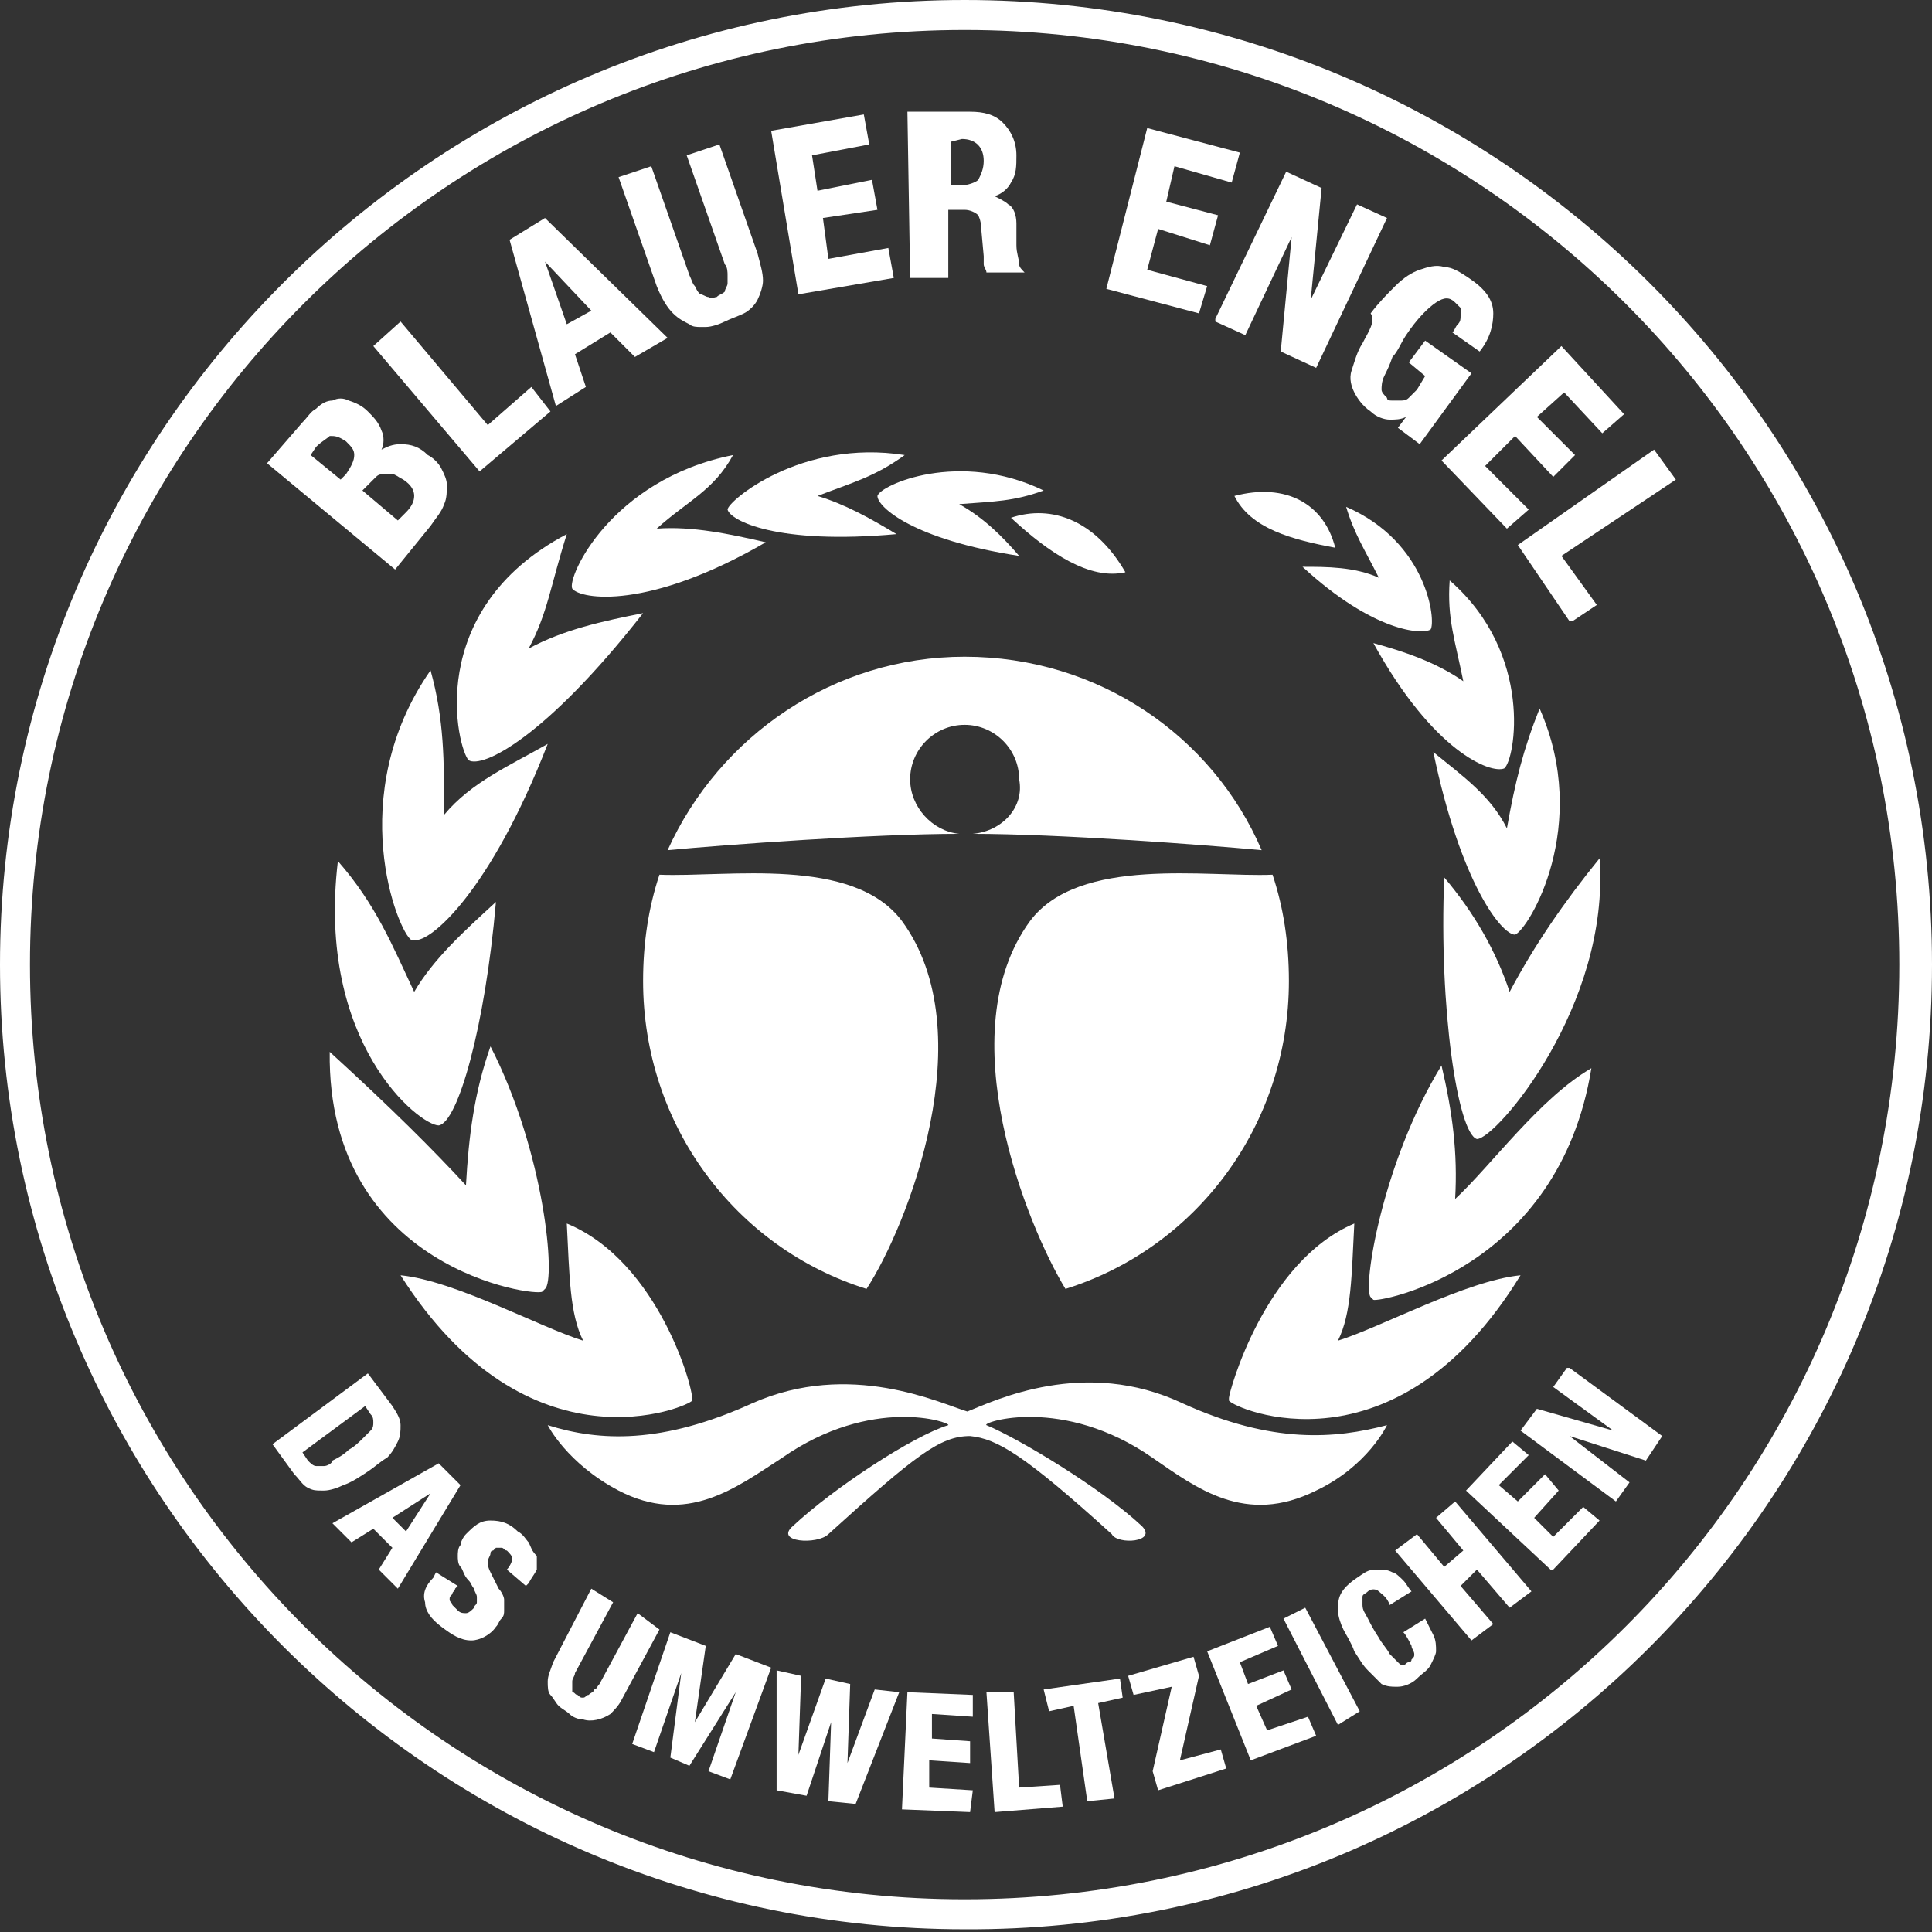
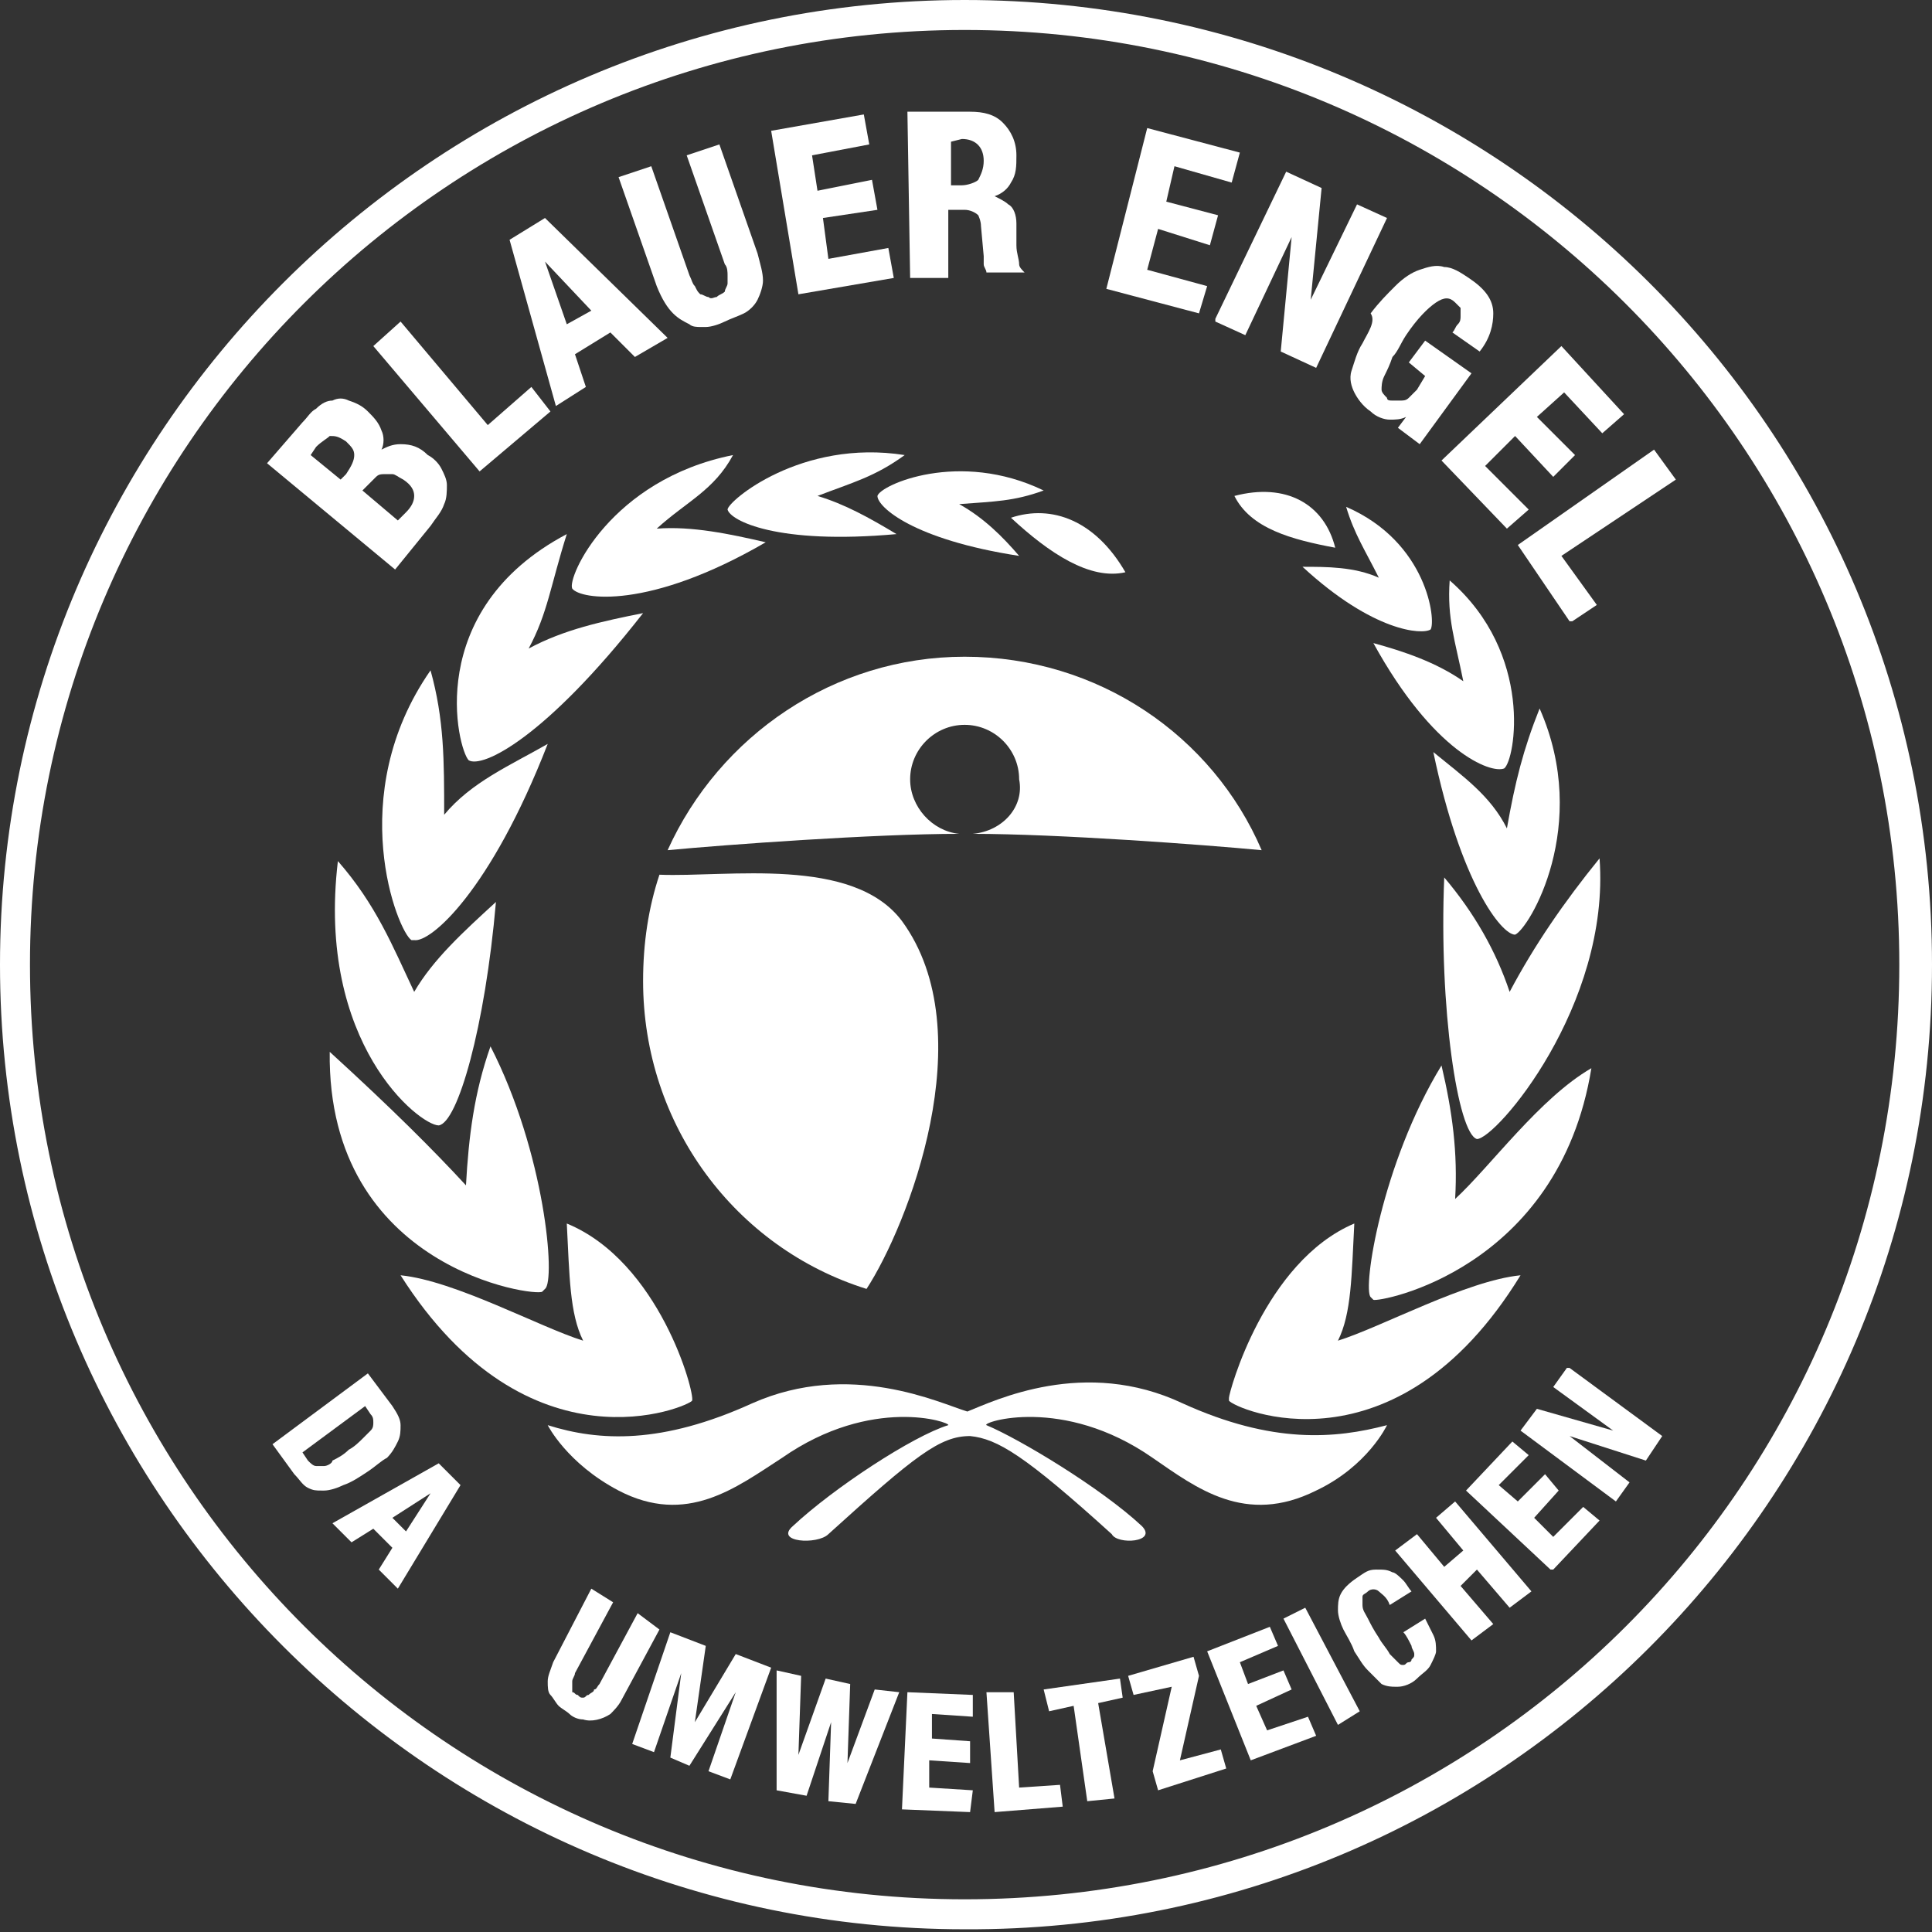
<svg xmlns="http://www.w3.org/2000/svg" x="0px" y="0px" viewBox="0 0 70.9 70.9">
  <rect x="0" y="0" width="70.9" height="70.9" fill="#333333" stroke="none" />
  <polygon points="44.6,11.8 45.7,12.3 47.4,8.7 47,12.9 48.3,13.5 50.9,8 50.9,8 49.8,7.5 48.1,11 48.5,6.9 47.2,6.3   44.6,11.7 " fill="#fff" />
  <path d="M26.9,16.7c-4.5,0.9-6.1,4.5-5.9,4.9l0,0c0.3,0.4,2.8,0.8,7.1-1.7c-1.3-0.3-2.7-0.6-4-0.5  C25.2,18.4,26.2,18,26.9,16.7z" fill="#fff" />
  <path d="M17.2,27.9c0.5,0.3,2.8-0.8,6.4-5.4c-1.5,0.3-2.9,0.6-4.2,1.3c0.7-1.3,0.8-2.3,1.4-4.2  C15.5,22.4,16.8,27.5,17.2,27.9z" fill="#fff" />
  <path d="M50,12.6c-0.2,0.3-0.3,0.7-0.4,1c-0.1,0.3,0,0.6,0.1,0.8c0.1,0.2,0.3,0.5,0.6,0.7c0.2,0.2,0.5,0.3,0.7,0.3  c0.2,0,0.4,0,0.6-0.1l-0.3,0.4l0.8,0.6l1.9-2.6l0,0l-1.7-1.2l-0.6,0.8l0.6,0.5l-0.3,0.5c-0.1,0.1-0.2,0.2-0.3,0.3  c-0.1,0.1-0.2,0.1-0.3,0.1c-0.1,0-0.2,0-0.3,0c-0.1,0-0.2,0-0.2-0.1c-0.1-0.1-0.2-0.2-0.2-0.3c0-0.1,0-0.3,0.1-0.5  c0.1-0.2,0.2-0.4,0.3-0.7c0.2-0.2,0.3-0.5,0.5-0.8c0.4-0.6,0.8-1,1.1-1.2c0.3-0.2,0.5-0.2,0.7,0c0.1,0.1,0.1,0.1,0.2,0.2  c0,0.1,0,0.2,0,0.3c0,0.1,0,0.2-0.1,0.3c-0.1,0.1-0.1,0.2-0.2,0.3l0,0l1,0.7l0,0c0.4-0.5,0.5-1,0.5-1.4c0-0.5-0.3-0.9-0.9-1.3  c-0.3-0.2-0.6-0.4-0.9-0.4c-0.3-0.1-0.6,0-0.9,0.1c-0.3,0.1-0.6,0.3-0.9,0.6c-0.3,0.3-0.6,0.6-0.9,1C50.5,11.8,50.2,12.2,50,12.6z" fill="#fff" />
  <path d="M15.8,24.6c-3.2,4.6-1.2,9.6-0.7,9.9l0.1,0c0.6,0.1,2.8-1.8,4.9-7.2c-1.4,0.8-2.8,1.4-3.8,2.6  C16.3,27.9,16.3,26.4,15.8,24.6z" fill="#fff" />
  <path d="M32.2,18.2L32.2,18.2c0,0.4,1.3,1.6,5.2,2.2c-0.6-0.7-1.3-1.4-2.2-1.9c1.3-0.1,2-0.1,3.1-0.5  C35.2,16.5,32.3,17.8,32.2,18.2z" fill="#fff" />
  <polygon points="55.3,19.4 56.1,18.7 54.5,17.1 55.6,16 57,17.5 57.8,16.7 56.4,15.3 57.4,14.4 58.8,15.9 59.6,15.2   57.3,12.7 52.9,16.9 " fill="#fff" />
  <path d="M35.7,30.6c3.1,0,8.5,0.4,10.6,0.6c-1.8-4.2-6-7.1-10.9-7.1c-4.8,0-9,2.9-10.9,7.1c2.1-0.2,7.6-0.6,10.7-0.6  c-1-0.1-1.8-1-1.8-2c0-1.1,0.9-2,2-2c1.1,0,2,0.9,2,2C37.6,29.6,36.8,30.5,35.7,30.6z" fill="#fff" />
  <path d="M34.8,10.2l0-2.5l0.6,0c0.2,0,0.4,0.1,0.5,0.2C35.9,7.9,36,8.1,36,8.3l0.1,1.1c0,0.1,0,0.2,0,0.3  c0,0.1,0.1,0.2,0.1,0.3l0,0l1.4,0V10l0,0c-0.1-0.1-0.2-0.2-0.2-0.3c0-0.2-0.1-0.4-0.1-0.7c0-0.2,0-0.3,0-0.4c0-0.1,0-0.3,0-0.4  c0-0.3-0.1-0.6-0.3-0.7c-0.1-0.1-0.3-0.2-0.5-0.3c0.3-0.1,0.5-0.3,0.6-0.5c0.2-0.3,0.2-0.6,0.2-1c0-0.5-0.2-0.9-0.5-1.2  c-0.3-0.3-0.7-0.4-1.2-0.4l-2.3,0l0.1,6.1L34.8,10.2z M35.3,5.1c0.5,0,0.8,0.3,0.8,0.8c0,0.3-0.1,0.5-0.2,0.7  c-0.1,0.1-0.4,0.2-0.6,0.2l-0.4,0l0-1.6L35.3,5.1z" fill="#fff" />
  <polygon points="44.3,10.5 42.1,9.9 42.5,8.4 44.4,9 44.7,7.9 42.8,7.4 43.1,6.1 45.2,6.7 45.5,5.6 42.1,4.7 40.6,10.6   40.6,10.6 44,11.5 " fill="#fff" />
  <path d="M37.1,19c1.4,1.3,2.9,2.3,4.2,2C40.2,19.1,38.6,18.5,37.1,19z" fill="#fff" />
  <path d="M53.4,44c0.1-1.7-0.1-3.2-0.5-4.9c-2.2,3.6-2.9,8.2-2.6,8.5l0.1,0.1c0.2,0.1,6.8-1.1,8-8.5  C56.5,40.3,54.7,42.8,53.4,44z" fill="#fff" />
  <path d="M55.2,28.2L55.2,28.2c0.4-0.3,1.1-4.2-2-6.9c-0.1,1.4,0.2,2.2,0.5,3.7c-1-0.7-2.2-1.1-3.3-1.4  C52.6,27.6,54.7,28.4,55.2,28.2z" fill="#fff" />
  <path d="M47.8,20.8c2.6,2.4,4.4,2.5,4.7,2.3l0,0c0.2-0.3-0.1-3.2-3.1-4.5c0.3,1,0.7,1.6,1.2,2.6  C49.7,20.8,48.7,20.8,47.8,20.8z" fill="#fff" />
  <path d="M31.8,47.3c1.5-2.3,4.3-9.4,1.3-13.5c-1.8-2.4-6.4-1.6-8.9-1.7c-0.4,1.2-0.6,2.5-0.6,3.9  C23.6,41.3,27,45.8,31.8,47.3z" fill="#fff" />
  <path d="M25.4,51.4L25.4,51.4c0.1-0.3-1.2-5.1-4.6-6.5c0.1,1.9,0.1,3.3,0.6,4.3c-1.6-0.5-4.7-2.2-6.7-2.4  C19.4,54.2,25.3,51.6,25.4,51.4z" fill="#fff" />
  <path d="M19.9,47.4l0.1-0.1c0.4-0.3,0-5-2-8.9c-0.6,1.7-0.8,3.3-0.9,5.1c-1.2-1.3-2.7-2.8-5-4.9  C12,46.6,19.7,47.6,19.9,47.4z" fill="#fff" />
  <path d="M45.3,18.2c0.6,1.2,2.1,1.6,3.7,1.9C48.6,18.5,47.2,17.7,45.3,18.2z" fill="#fff" />
  <path d="M55.8,46.8c-2,0.2-5.1,1.9-6.7,2.4c0.5-1,0.5-2.4,0.6-4.3c-3.3,1.4-4.6,6.2-4.6,6.4l0,0.1  C45.3,51.7,51.2,54.3,55.8,46.8z" fill="#fff" />
  <path d="M52.6,27.6c1,4.8,2.5,6.7,3,6.7l0,0c0.5-0.2,2.8-4,0.9-8.3c-0.6,1.5-0.9,2.7-1.2,4.4  C54.7,29.2,53.7,28.5,52.6,27.6z" fill="#fff" />
  <path d="M16.1,41.3c0.7-0.1,1.7-3.6,2.1-8.2c-1.2,1.1-2.3,2.1-3,3.3c-0.8-1.7-1.4-3.2-2.8-4.8  C11.6,38.3,15.4,41.3,16.1,41.3z" fill="#fff" />
  <path d="M58.7,31.5c-1.3,1.6-2.4,3.2-3.3,4.9c-0.5-1.5-1.3-2.9-2.4-4.2c-0.2,4.8,0.5,9.4,1.2,9.6  C54.9,41.8,59.1,36.9,58.7,31.5z" fill="#fff" />
-   <path d="M47.3,36c0-1.4-0.2-2.7-0.6-3.9c-2.4,0.1-7.1-0.7-8.9,1.7c-3,4.1-0.1,11.2,1.3,13.5  C43.9,45.8,47.3,41.3,47.3,36z" fill="#fff" />
  <polygon points="57.6,22.8 57.7,22.8 58.6,22.2 57.3,20.4 61.5,17.6 60.7,16.5 55.7,20 " fill="#fff" />
  <path d="M41.9,56c-1.5-1.4-4.5-3.2-5.7-3.7c-0.2-0.1,2.8-1.1,6.1,1.2c1.6,1.1,3.4,2.5,6,1.2c1.9-0.9,2.6-2.4,2.6-2.4  c-1.9,0.5-4.2,0.7-7.5-0.8c-3.6-1.7-6.9-0.1-7.9,0.3c-1-0.3-4.3-1.9-7.9-0.3c-3.3,1.5-5.6,1.4-7.5,0.8c0,0,0.7,1.4,2.6,2.4  c2.5,1.3,4.3-0.1,6-1.2c3.3-2.3,6.2-1.3,6.1-1.2c-1.3,0.4-4.2,2.3-5.7,3.7c-0.7,0.6,0.9,0.7,1.3,0.3c3.2-2.9,4.1-3.6,5.2-3.6  c1,0.1,2,0.7,5.2,3.6C41,56.7,42.5,56.6,41.9,56z" fill="#fff" />
  <polygon points="43.3,64.6 44,61.5 44,61.5 43.8,60.8 41.4,61.5 41.6,62.2 43,61.9 42.3,65 42.5,65.7 45,64.9   44.8,64.2 " fill="#fff" />
  <polygon points="46.5,63.5 46.1,62.6 47.4,62 47.1,61.3 45.8,61.8 45.5,61 46.9,60.4 46.6,59.7 44.3,60.6 45.9,64.6   48.3,63.7 48,63 " fill="#fff" />
  <polygon points="47.9,59 47.1,59.4 49.1,63.3 49.9,62.8 47.9,59 " fill="#fff" />
  <polygon points="41.1,61.6 38.3,62 38.5,62.8 39.4,62.6 39.9,66.1 39.9,66.1 40.9,66 40.3,62.5 41.2,62.3 " fill="#fff" />
  <polygon points="37.4,65.6 37.2,62.1 36.2,62.1 36.5,66.5 39,66.3 38.9,65.5 " fill="#fff" />
  <path d="M35.4,0C15.9,0,0,15.9,0,35.4s15.9,35.4,35.4,35.4C55,70.9,70.9,55,70.9,35.4S55,0,35.4,0z M35.4,69.7  c-18.9,0-34.3-15.3-34.3-34.3S16.5,1.1,35.4,1.1s34.3,15.3,34.3,34.3C69.7,54.4,54.4,69.7,35.4,69.7z" fill="#fff" />
  <polygon points="33.1,66.4 35.6,66.5 35.7,65.7 34.1,65.6 34.1,64.6 35.6,64.7 35.6,63.9 34.2,63.8 34.2,62.9 35.7,63   35.7,62.2 33.3,62.1 " fill="#fff" />
  <polygon points="57.5,50.2 57,50.9 59.2,52.5 56.4,51.7 55.8,52.5 59.3,55.1 59.3,55.1 59.8,54.4 57.6,52.7 60.4,53.6   61,52.7 57.6,50.2 " fill="#fff" />
  <path d="M52.3,59.4L52.3,59.4l-0.8,0.5l0,0c0.1,0.1,0.2,0.3,0.3,0.5c0,0.1,0.1,0.2,0.1,0.3c0,0.1,0,0.1-0.1,0.2  c0,0.1-0.1,0.1-0.1,0.1c-0.1,0-0.1,0.1-0.2,0.1h0c-0.1,0-0.1,0-0.2-0.1c-0.1-0.1-0.2-0.2-0.3-0.3c-0.1-0.2-0.3-0.4-0.4-0.6  c-0.2-0.3-0.3-0.5-0.4-0.7c-0.1-0.2-0.2-0.3-0.2-0.5c0-0.1,0-0.2,0-0.3c0-0.1,0.1-0.1,0.2-0.2c0.1-0.1,0.3-0.1,0.4,0  c0.1,0.1,0.3,0.2,0.4,0.5l0,0l0.8-0.5l0,0c-0.1-0.1-0.2-0.3-0.3-0.4s-0.3-0.3-0.4-0.3c-0.2-0.1-0.3-0.1-0.6-0.1s-0.4,0.1-0.7,0.3  c-0.3,0.2-0.5,0.4-0.6,0.6c-0.1,0.2-0.1,0.4-0.1,0.6c0,0.2,0.1,0.5,0.2,0.7c0.1,0.2,0.3,0.5,0.4,0.8c0.2,0.3,0.3,0.5,0.5,0.7  c0.2,0.2,0.4,0.4,0.5,0.5c0.2,0.1,0.4,0.1,0.5,0.1h0.1c0.2,0,0.5-0.1,0.7-0.3c0.2-0.2,0.4-0.3,0.5-0.5s0.2-0.4,0.2-0.5  c0-0.2,0-0.4-0.1-0.6C52.5,59.8,52.4,59.6,52.3,59.4z" fill="#fff" />
  <polygon points="52.7,55.7 53.7,56.9 53,57.5 52,56.3 51.2,56.9 54,60.2 54.8,59.6 53.6,58.2 54.2,57.6 55.4,59   56.2,58.4 53.4,55.1 " fill="#fff" />
  <polygon points="57,56.4 56.3,55.7 57.2,54.7 56.7,54.1 55.7,55.1 55,54.5 56.1,53.4 55.5,52.9 53.8,54.7 56.9,57.6   57,57.6 58.7,55.8 58.1,55.3 " fill="#fff" />
  <polygon points="32.8,10.2 32.6,9.1 30.4,9.5 30.2,8 32.2,7.7 32,6.6 30,7 29.8,5.7 31.9,5.3 31.7,4.2 28.3,4.8   29.3,10.8 " fill="#fff" />
  <path d="M15.8,19.3c0.2-0.3,0.4-0.5,0.5-0.8c0.1-0.2,0.1-0.5,0.1-0.7c0-0.2-0.1-0.4-0.2-0.6c-0.1-0.2-0.3-0.4-0.5-0.5  c-0.3-0.3-0.6-0.4-1-0.4h0c-0.3,0-0.5,0.1-0.7,0.2c0.1-0.2,0.1-0.5,0-0.7c-0.1-0.3-0.3-0.5-0.5-0.7c-0.2-0.2-0.4-0.3-0.7-0.4  c-0.2-0.1-0.4-0.1-0.6,0c-0.2,0-0.4,0.1-0.6,0.3c-0.2,0.1-0.3,0.3-0.5,0.5L9.8,17l4.7,3.9L15.8,19.3z M12.7,17.4l-0.2,0.2l-1.1-0.9  l0.2-0.3c0.2-0.2,0.4-0.3,0.5-0.4c0.2,0,0.3,0,0.6,0.2c0.2,0.2,0.3,0.3,0.3,0.5C13,16.9,12.9,17.1,12.7,17.4z M13.5,17.8  c0.1-0.1,0.2-0.2,0.3-0.3c0.1-0.1,0.2-0.1,0.3-0.1c0.1,0,0.2,0,0.3,0c0.1,0,0.2,0.1,0.4,0.2c0.3,0.2,0.4,0.4,0.4,0.6  c0,0.2-0.1,0.4-0.3,0.6l-0.3,0.3l-1.3-1.1L13.5,17.8z" fill="#fff" />
  <polygon points="20.2,15.1 19.5,14.2 17.9,15.6 14.7,11.8 13.7,12.7 17.6,17.3 " fill="#fff" />
  <path d="M21.5,14.2L21.1,13l1.3-0.8l0.9,0.9l1.2-0.7L20,8c0,0-1.3,0.8-1.3,0.8l1.7,6.1L21.5,14.2z M21.7,11.4l-0.9,0.5  L20,9.6L21.7,11.4z" fill="#fff" />
  <path d="M26.7,18.7L26.7,18.7c0.1,0.4,1.8,1.3,6.2,0.9C31.9,19,31,18.5,30,18.2c1.3-0.5,2.1-0.7,3.2-1.5  C29.4,16.1,26.7,18.4,26.7,18.7z" fill="#fff" />
  <path d="M24.7,11.5c0.2,0.2,0.4,0.3,0.6,0.4c0.1,0.1,0.3,0.1,0.4,0.1c0.1,0,0.2,0,0.2,0c0.2,0,0.5-0.1,0.7-0.2  c0.2-0.1,0.5-0.2,0.7-0.3c0.2-0.1,0.4-0.3,0.5-0.5c0.1-0.2,0.2-0.5,0.2-0.7c0-0.3-0.1-0.6-0.2-1l-1.4-4l-1.2,0.4l1.4,4  c0.1,0.1,0.1,0.3,0.1,0.4c0,0.1,0,0.2,0,0.3c0,0.1-0.1,0.2-0.1,0.3c-0.1,0.1-0.2,0.1-0.3,0.2c-0.1,0-0.2,0.1-0.3,0  c-0.1,0-0.2-0.1-0.3-0.1c-0.1-0.1-0.1-0.1-0.2-0.3c-0.1-0.1-0.1-0.2-0.2-0.4l-1.4-4l-1.2,0.4l1.4,4C24.3,11,24.5,11.3,24.7,11.5z" fill="#fff" />
-   <path d="M19.4,56.6c-0.1-0.1-0.2-0.3-0.4-0.4c-0.3-0.3-0.6-0.4-1-0.4s-0.6,0.2-0.9,0.5c-0.1,0.1-0.2,0.3-0.2,0.4  c-0.1,0.1-0.1,0.3-0.1,0.4s0,0.3,0.1,0.4c0.1,0.1,0.1,0.3,0.3,0.5c0.1,0.1,0.1,0.2,0.2,0.3c0,0.1,0.1,0.2,0.1,0.3c0,0.1,0,0.1,0,0.2  c0,0.1-0.1,0.1-0.1,0.2c-0.1,0.1-0.2,0.2-0.3,0.2c-0.1,0-0.2,0-0.3-0.1c-0.1-0.1-0.1-0.1-0.2-0.2c0-0.1-0.1-0.1-0.1-0.2  s0-0.1,0.1-0.2c0-0.1,0.1-0.1,0.1-0.2l0.1-0.1L16,57.7l-0.1,0.2c-0.3,0.3-0.4,0.6-0.3,0.9c0,0.3,0.2,0.6,0.6,0.9  c0.4,0.3,0.7,0.5,1.1,0.5h0c0.3,0,0.7-0.2,0.9-0.5c0.1-0.1,0.1-0.2,0.2-0.3c0.1-0.1,0.1-0.2,0.1-0.3c0-0.1,0-0.2,0-0.4  c0-0.1-0.1-0.3-0.2-0.4l-0.3-0.6c-0.1-0.2-0.1-0.3-0.1-0.4c0-0.1,0.1-0.2,0.1-0.3c0-0.1,0.1-0.1,0.1-0.1c0,0,0.1-0.1,0.1-0.1  c0.1,0,0.1,0,0.2,0c0.1,0,0.1,0.1,0.2,0.1c0.1,0.1,0.2,0.2,0.2,0.3c0,0.1-0.1,0.3-0.2,0.4l0,0l0.7,0.6l0.1-0.1  c0.1-0.2,0.2-0.3,0.3-0.5c0-0.2,0-0.3,0-0.5C19.5,56.9,19.5,56.8,19.4,56.6z" fill="#fff" />
  <polygon points="25.5,63.2 25.9,60.4 24.6,59.9 23.2,64 24,64.3 25,61.4 24.6,64.5 25.3,64.8 27,62.1 26,65 26.8,65.3   28.3,61.2 27,60.7 " fill="#fff" />
  <path d="M13.5,54c0.3-0.2,0.5-0.4,0.7-0.5c0.2-0.2,0.3-0.4,0.4-0.6c0.1-0.2,0.1-0.4,0.1-0.6c0-0.2-0.1-0.4-0.3-0.7  l-0.9-1.2L10,53l0.8,1.1c0.2,0.2,0.3,0.4,0.5,0.5c0.2,0.1,0.3,0.1,0.5,0.1c0,0,0.1,0,0.1,0c0.2,0,0.5-0.1,0.7-0.2  C12.9,54.4,13.2,54.2,13.5,54z M11.9,53.8c-0.1,0-0.1,0-0.1,0c-0.1,0-0.1,0-0.2,0c-0.1,0-0.2-0.1-0.3-0.2l-0.2-0.3l2.3-1.7l0.2,0.3  c0.1,0.1,0.1,0.2,0.1,0.3c0,0.1,0,0.2-0.1,0.3c-0.1,0.1-0.2,0.2-0.3,0.3s-0.3,0.3-0.5,0.4c-0.2,0.2-0.4,0.3-0.6,0.4  C12.2,53.7,12,53.8,11.9,53.8z" fill="#fff" />
  <path d="M23.4,59.2l-1.4,2.6c-0.1,0.1-0.1,0.2-0.2,0.2c0,0.1-0.1,0.1-0.2,0.2c-0.1,0-0.1,0.1-0.2,0.1  c-0.1,0-0.1,0-0.2-0.1c-0.1,0-0.1-0.1-0.2-0.1C21,62,21,62,21,61.9s0-0.1,0-0.2c0-0.1,0.1-0.2,0.1-0.3l1.4-2.6l-0.8-0.5L20.3,61  c-0.1,0.3-0.2,0.5-0.2,0.7c0,0.2,0,0.4,0.1,0.5c0.1,0.1,0.2,0.3,0.3,0.4c0.1,0.1,0.3,0.2,0.4,0.3c0.1,0.1,0.3,0.2,0.5,0.2  c0.3,0.1,0.7,0,1-0.2c0.1-0.1,0.3-0.3,0.4-0.5l1.4-2.6L23.4,59.2z" fill="#fff" />
  <polygon points="31.1,64.7 31.2,61.8 30.3,61.6 29.3,64.4 29.4,61.5 28.5,61.3 28.5,65.7 29.6,65.9 30.5,63.2   30.4,66.1 31.4,66.2 33,62.1 32.1,62 " fill="#fff" />
  <path d="M16.1,53.7l-3.9,2.2l0.7,0.7l0.8-0.5l0.7,0.7l-0.5,0.8l0.7,0.7l2.3-3.8L16.1,53.7z M14.9,56.2l-0.5-0.5l1.4-0.9  L14.9,56.2z" fill="#fff" />
</svg>